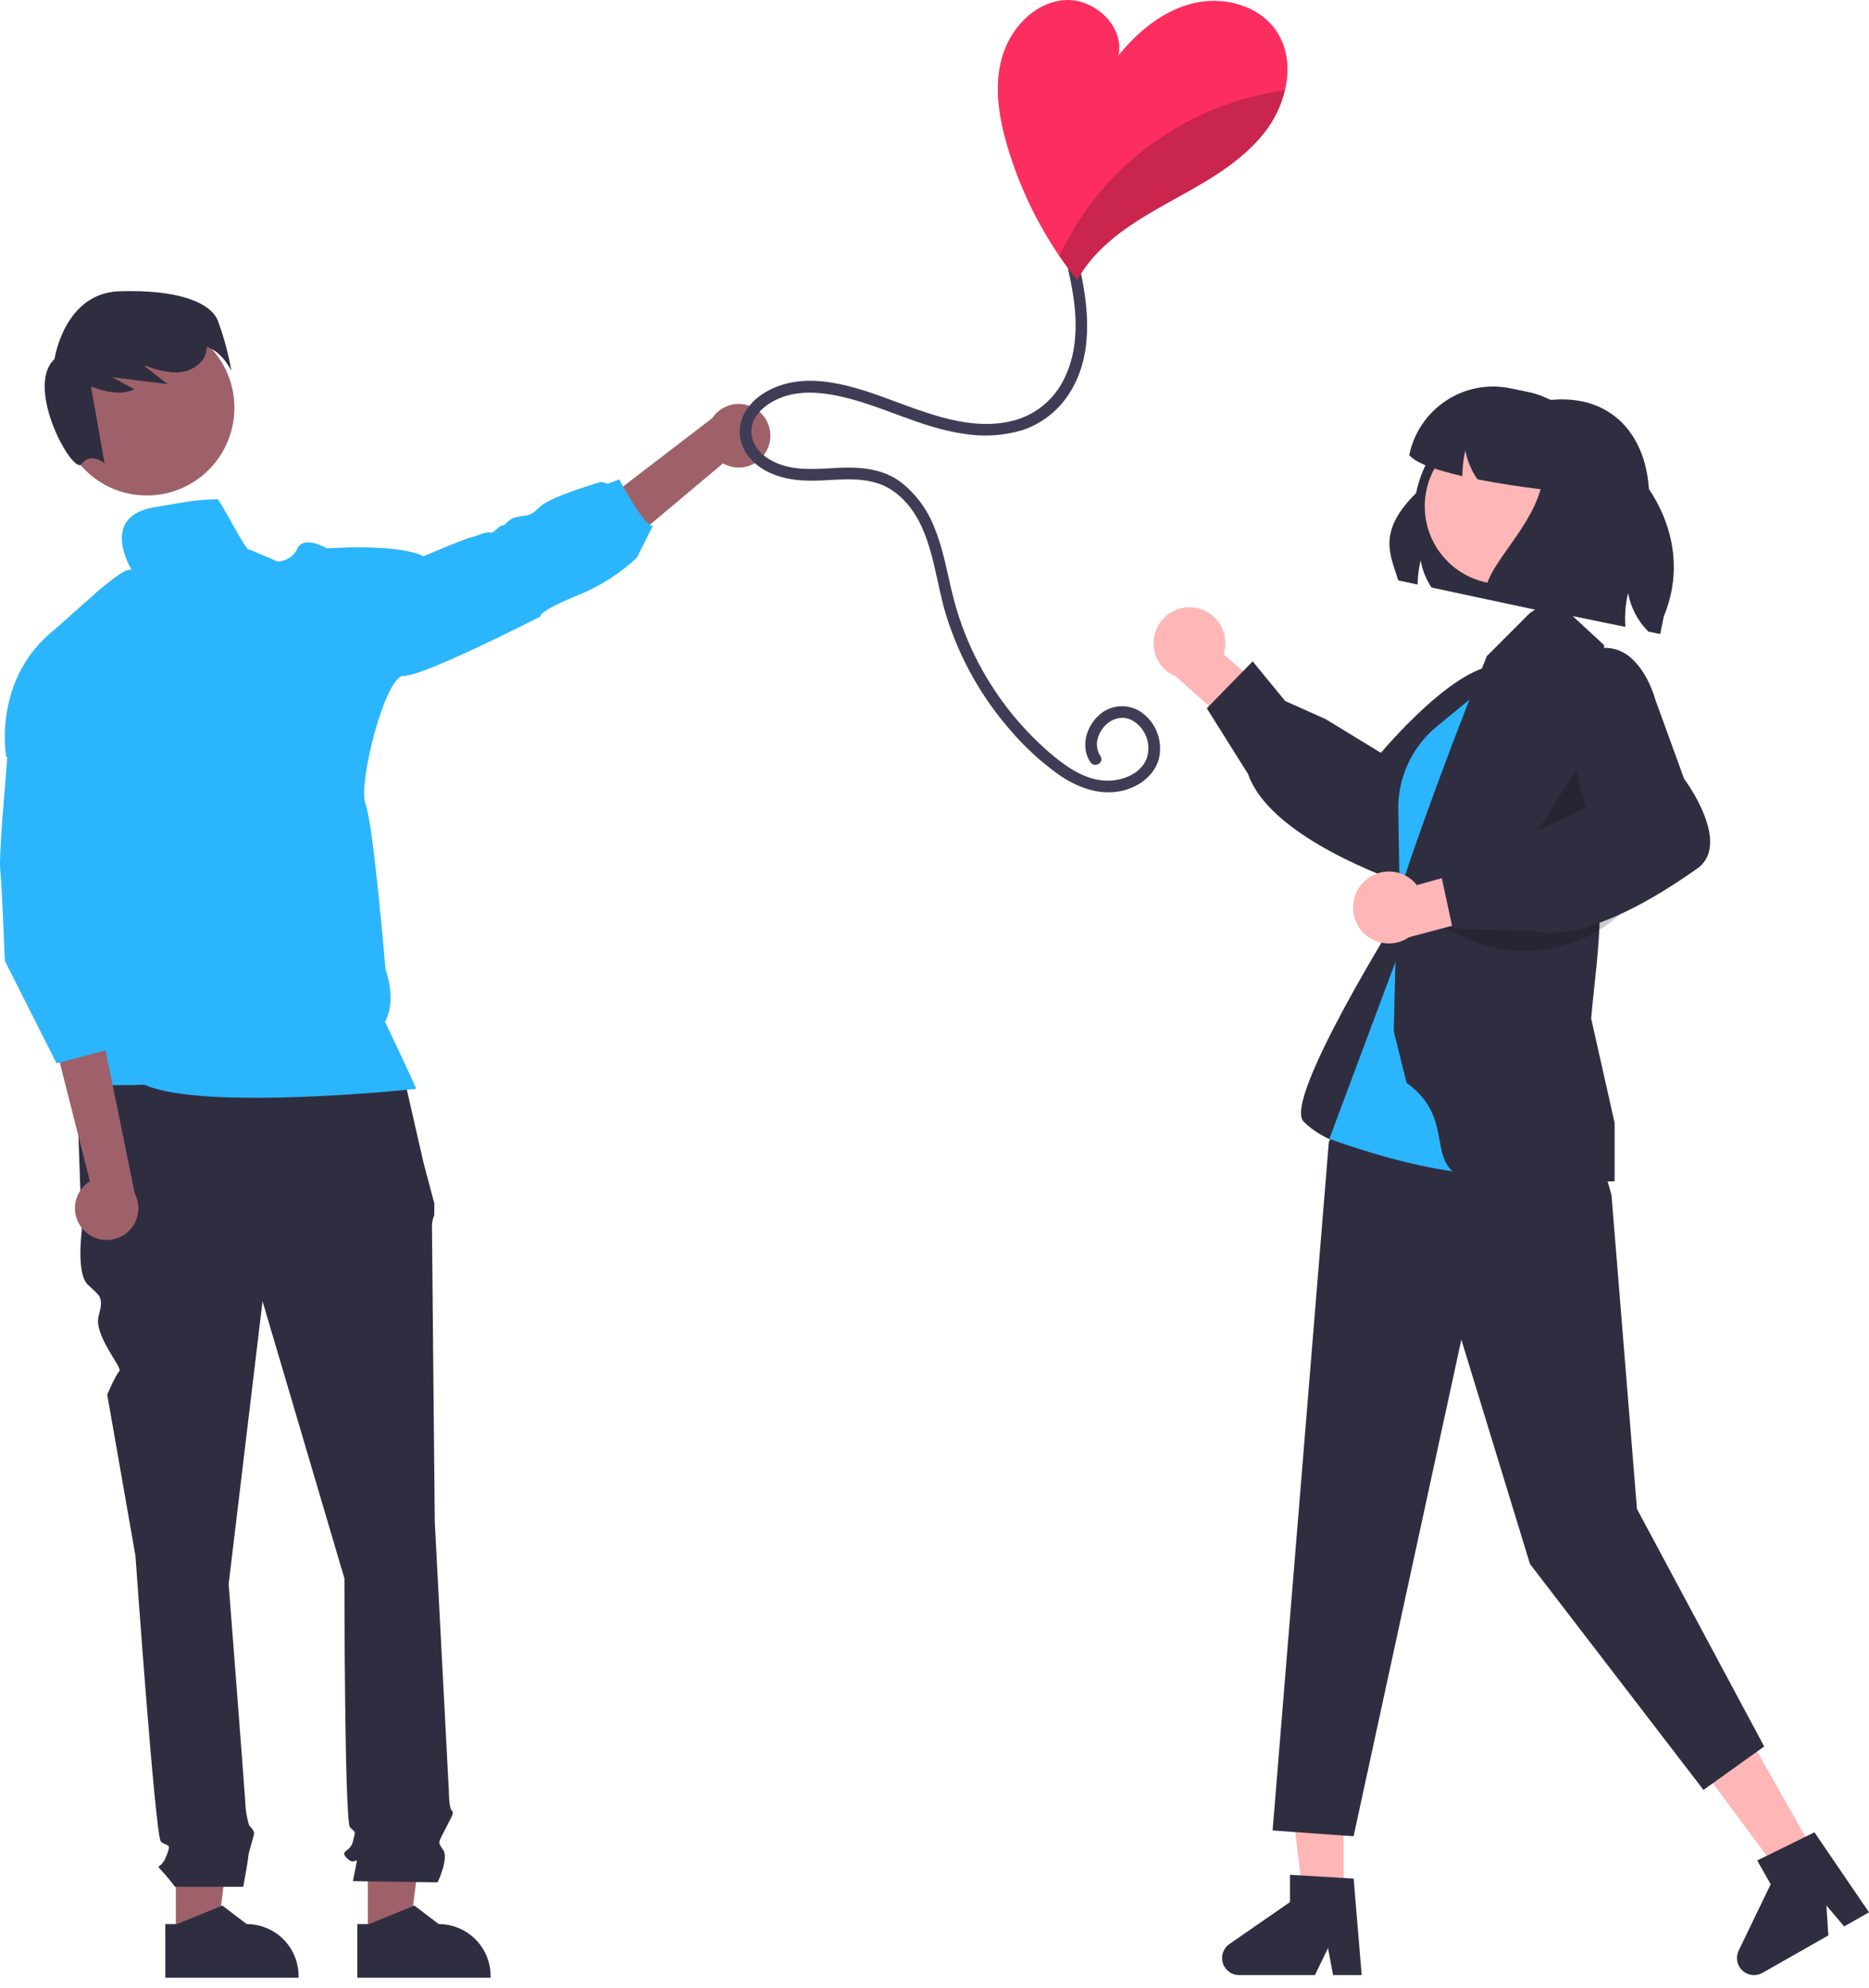
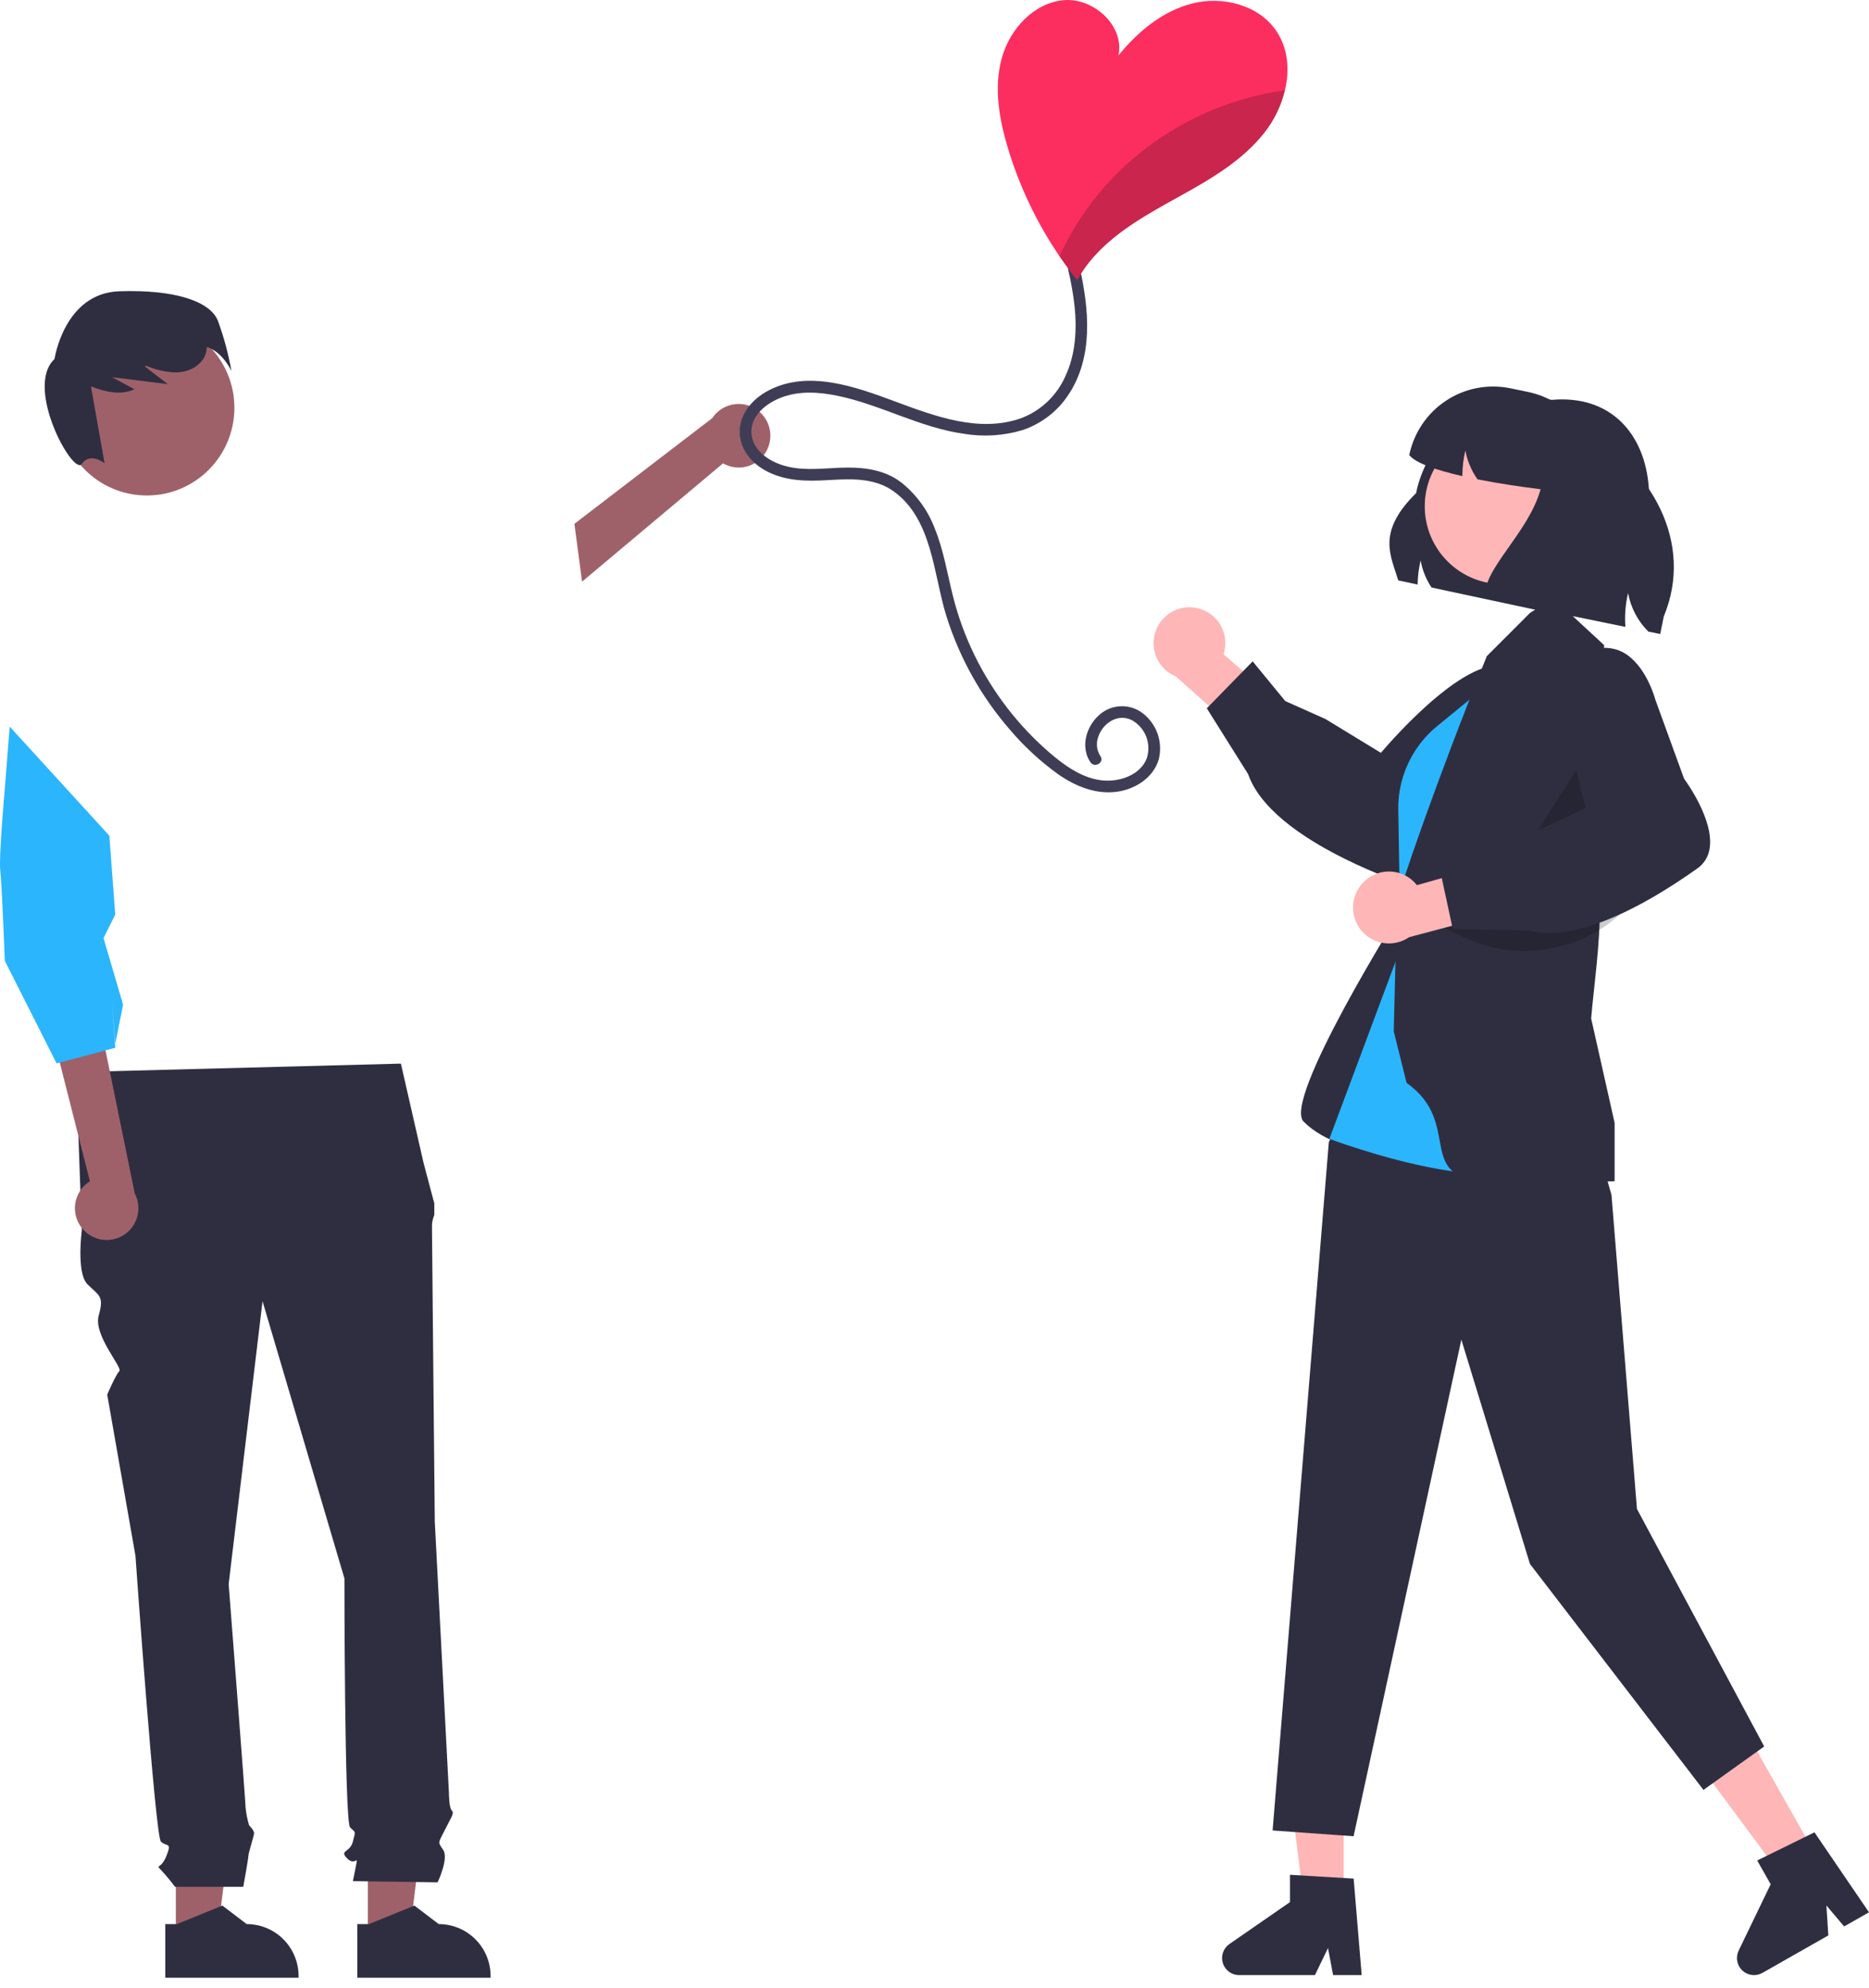
<svg xmlns="http://www.w3.org/2000/svg" width="126" height="134" viewBox="0 0 126 134" fill="none">
  <path d="M11.855 130.617L14.641 130.616L15.967 119.851L11.854 119.851L11.855 130.617Z" fill="#9E616A" />
  <path d="M11.144 129.705L11.928 129.705L14.99 128.458L16.631 129.705C17.559 129.705 18.449 130.074 19.105 130.731C19.76 131.388 20.129 132.279 20.129 133.208V133.322L11.144 133.322L11.144 129.705Z" fill="#2F2E41" />
  <path d="M24.8 130.617L27.587 130.616L28.913 119.851L24.8 119.851L24.8 130.617Z" fill="#9E616A" />
  <path d="M24.089 129.705L24.874 129.705L27.936 128.458L29.577 129.705C30.505 129.705 31.394 130.074 32.05 130.731C32.706 131.388 33.074 132.279 33.074 133.208V133.322L24.09 133.322L24.089 129.705Z" fill="#2F2E41" />
  <path d="M27.027 71.7L5.134 72.272L5.515 82.951C5.515 82.951 5.134 85.811 5.896 86.574C6.657 87.337 7.038 87.337 6.657 88.672C6.276 90.007 8.288 92.187 8.044 92.432C7.799 92.676 7.228 94.011 7.228 94.011L9.132 104.881C9.132 104.881 10.465 123.759 10.845 124.141C11.226 124.522 11.607 124.141 11.226 125.094C10.845 126.048 10.465 125.666 10.845 126.048C11.183 126.412 11.501 126.794 11.797 127.192H16.4C16.4 127.192 16.747 125.285 16.747 125.094C16.747 124.904 17.128 123.759 17.128 123.569C17.128 123.378 16.791 123.041 16.791 123.041C16.675 122.653 16.596 122.255 16.557 121.852C16.557 121.471 15.415 106.788 15.415 106.788L17.699 87.718L23.22 106.406C23.22 106.406 23.22 122.806 23.601 123.187C23.982 123.569 23.982 123.378 23.791 124.141C23.601 124.904 22.839 124.713 23.41 125.285C23.982 125.857 24.172 124.904 23.982 125.857L23.791 126.81L29.502 126.892C29.502 126.892 30.264 125.285 29.883 124.713C29.502 124.141 29.525 124.297 29.99 123.361C30.454 122.425 30.645 122.234 30.454 122.043C30.264 121.852 30.264 120.838 30.264 120.838L29.312 102.592C29.312 102.592 29.122 83.332 29.122 82.76C29.107 82.466 29.162 82.172 29.28 81.903V81.126L28.55 78.374L27.027 71.7Z" fill="#2F2E41" />
  <path d="M51.804 30.11C51.699 30.403 51.531 30.669 51.312 30.89C51.093 31.111 50.828 31.281 50.536 31.388C50.245 31.496 49.933 31.538 49.623 31.511C49.313 31.485 49.013 31.39 48.744 31.235L39.24 39.21L38.724 35.312L48.019 28.185C48.309 27.749 48.749 27.434 49.255 27.301C49.762 27.169 50.299 27.226 50.765 27.463C51.232 27.701 51.595 28.101 51.787 28.589C51.978 29.077 51.984 29.618 51.804 30.11Z" fill="#9E616A" />
  <path d="M9.899 33.401C13.159 33.401 15.801 30.754 15.801 27.49C15.801 24.225 13.159 21.578 9.899 21.578C6.64 21.578 3.998 24.225 3.998 27.49C3.998 30.754 6.64 33.401 9.899 33.401Z" fill="#9E616A" />
  <path d="M14.684 21.607C14.134 20.295 11.78 19.516 8.054 19.634C4.328 19.751 3.675 24.202 3.675 24.202C1.623 26.118 4.936 32.1 5.511 31.275C6.086 30.45 7.051 31.23 7.051 31.23L6.131 26.048C7.103 26.422 8.147 26.673 9.061 26.237L7.547 25.427C8.802 25.583 10.056 25.739 11.311 25.896L9.759 24.7C9.796 24.687 9.834 24.674 9.871 24.662C10.494 24.93 11.161 25.082 11.838 25.109C12.629 25.103 13.47 24.732 13.802 24.012C13.89 23.814 13.938 23.601 13.942 23.384C15.033 23.739 15.606 25.02 15.606 25.02C15.399 23.857 15.09 22.715 14.684 21.607Z" fill="#2F2E41" />
-   <path d="M14.623 33.665C13.305 33.665 12.457 33.847 10.406 34.193C6.621 34.832 8.887 38.435 8.887 38.435C8.887 38.435 9.059 38.348 8.595 38.435C8.131 38.522 6.549 39.892 6.549 39.892L3.721 42.408C-0.541 45.759 0.413 50.987 0.413 50.987L6.629 57.252L3.906 69.822C3.906 69.822 5.063 71.689 4.464 72.526C3.866 73.363 9.736 73.123 9.736 73.123C13.788 74.931 28.061 73.403 28.061 73.403C27.863 72.885 25.952 68.874 25.952 68.874C26.782 67.438 25.992 65.363 25.992 65.363C25.992 65.363 25.167 55.546 24.64 54.189C24.112 52.832 25.989 45.479 27.223 45.558C28.456 45.638 36.425 41.566 36.425 41.566C36.425 41.566 36.224 41.247 38.855 40.169C40.366 39.575 41.751 38.7 42.938 37.59L44.019 35.428C43.499 35.628 41.746 32.317 41.746 32.317L40.982 32.609L40.539 32.481C40.539 32.481 37.084 33.466 36.377 34.184C35.671 34.902 35.434 34.702 34.796 34.863C34.158 35.024 34.079 35.472 33.878 35.422C33.678 35.372 33.322 35.979 33.043 35.9C32.763 35.821 32.165 36.141 31.767 36.22C31.369 36.299 28.541 37.498 28.541 37.498C26.79 36.611 22.046 36.969 22.046 36.969C22.046 36.969 20.493 36.053 20.053 36.969C19.935 37.23 19.744 37.451 19.505 37.607C19.265 37.762 18.986 37.846 18.701 37.849L16.808 37.038C16.698 37.44 14.634 33.248 14.623 33.665Z" fill="#2BB5FD" />
  <path d="M5.587 82.863C5.381 82.63 5.227 82.355 5.138 82.057C5.049 81.759 5.027 81.445 5.072 81.136C5.117 80.829 5.229 80.534 5.4 80.274C5.571 80.014 5.797 79.795 6.062 79.632L3.381 69.074L7.047 70.481L9.084 80.451C9.328 80.915 9.393 81.452 9.268 81.961C9.143 82.47 8.836 82.915 8.405 83.213C7.974 83.51 7.449 83.638 6.93 83.574C6.411 83.509 5.933 83.256 5.587 82.863Z" fill="#9E616A" />
  <path d="M0.653 48.98L0.322 53.196C0.322 53.196 -0.09 57.828 0.018 58.684C0.126 59.541 0.326 64.771 0.326 64.771L3.816 71.686L7.77 70.63L7.533 67.386L7.77 70.366L8.297 67.725L6.979 63.237L7.77 61.653L7.371 56.335L0.653 48.98Z" fill="#2BB5FD" />
  <path d="M94.264 39.125L95.569 39.405C95.578 38.858 95.646 38.314 95.772 37.782C95.891 38.434 96.141 39.054 96.507 39.606L103.994 41.207L111.181 33.609C111.192 29.811 109.086 26.924 105.31 26.924C105.082 26.924 104.847 26.934 104.608 26.956C102.568 26.614 100.475 27.079 98.769 28.251C97.064 29.424 95.879 31.214 95.465 33.244C92.789 35.884 93.759 37.436 94.264 39.125Z" fill="#2F2E41" />
  <path d="M90.583 127.979H87.868L86.576 117.487H90.584L90.583 127.979Z" fill="#FFB6B6" />
  <path d="M91.799 133.145H89.871L89.528 131.323L88.647 133.145H83.536C83.291 133.145 83.052 133.067 82.855 132.921C82.658 132.776 82.512 132.571 82.439 132.337C82.366 132.103 82.37 131.851 82.45 131.619C82.53 131.387 82.681 131.187 82.883 131.048L86.964 128.224V126.382L91.257 126.638L91.799 133.145Z" fill="#2F2E41" />
  <path d="M122.399 125.019L120.036 126.361L113.744 117.875L117.23 115.894L122.399 125.019Z" fill="#FFB6B6" />
  <path d="M126 128.911L124.324 129.864L123.127 128.449L123.259 130.469L118.814 132.996C118.601 133.117 118.354 133.166 118.111 133.137C117.868 133.109 117.64 133.002 117.461 132.835C117.282 132.667 117.162 132.446 117.117 132.205C117.072 131.964 117.106 131.715 117.212 131.494L119.371 127.021L118.463 125.418L122.323 123.52L126 128.911Z" fill="#2F2E41" />
  <path d="M80.546 40.964C80.894 41.014 81.227 41.14 81.521 41.334C81.815 41.527 82.063 41.782 82.248 42.082C82.432 42.381 82.549 42.718 82.59 43.068C82.631 43.417 82.595 43.772 82.484 44.106L86.64 47.709L85.07 50.773L79.273 45.602C78.725 45.379 78.277 44.962 78.016 44.43C77.754 43.898 77.696 43.288 77.853 42.717C78.01 42.145 78.37 41.651 78.867 41.328C79.363 41.005 79.961 40.875 80.546 40.964Z" fill="#FFB6B6" />
  <path d="M84.138 52.177L81.358 47.748L84.449 44.583L86.644 47.258L89.362 48.473L93.094 50.75C93.836 49.876 99.553 43.297 102.104 45.191C102.41 45.4 102.668 45.673 102.859 45.992C103.05 46.31 103.169 46.666 103.21 47.035C103.39 48.796 101.814 50.587 101.755 50.654L98.385 55.207C98.28 55.493 97.165 58.442 95.425 59.235C95.178 59.354 94.909 59.419 94.635 59.428C94.361 59.437 94.088 59.389 93.834 59.287C89.223 57.487 86.117 55.456 84.73 53.353C84.485 52.987 84.286 52.592 84.138 52.177Z" fill="#2F2E41" />
  <path d="M94.422 61.421C94.422 61.421 86.437 74.161 87.884 75.61C89.33 77.059 91.581 77.439 91.581 77.439L96.563 70.973L94.422 61.421Z" fill="#2F2E41" />
  <path d="M101.482 44.022L97.719 46.572C95.969 47.757 94.654 49.481 93.971 51.483C93.289 53.484 93.276 55.655 93.936 57.664L94.996 60.89L101.482 44.022Z" fill="#2F2E41" />
  <path d="M108.137 78.797L108.64 80.553L110.357 101.72L118.934 117.732L114.84 120.66L103.144 105.43L98.518 90.307L91.253 123.785L85.794 123.394L89.585 76.978L96.779 63.913L108.137 78.797Z" fill="#2F2E41" />
  <path d="M102.122 44.663L96.884 48.951C95.734 49.892 94.907 51.169 94.516 52.603C94.339 53.255 94.254 53.928 94.266 54.603L94.422 63.914L89.62 76.769C89.62 76.769 102.639 81.696 104.375 77.349C106.111 73.002 102.122 44.663 102.122 44.663Z" fill="#2BB5FD" />
  <path d="M94.828 73.002L93.96 69.524L94.172 60.871C94.189 60.369 96.864 52.544 100.236 44.231L103.137 41.326L104.701 40.307L108.143 43.489C108.143 43.489 107.705 52.201 107.847 61.12C107.886 63.588 107.453 66.469 107.269 68.655L108.85 75.695V79.613L108.747 79.634C108.645 79.655 107.06 79.606 100.556 79.606C95.167 79.606 98.754 75.778 94.828 73.002Z" fill="#2F2E41" />
  <path opacity="0.2" d="M106.684 51.258L107.475 56.201L102.122 58.413L106.684 51.258Z" fill="black" />
  <path d="M101.292 39.379C104.186 39.379 106.533 37.028 106.533 34.129C106.533 31.23 104.186 28.88 101.292 28.88C98.398 28.88 96.051 31.23 96.051 34.129C96.051 37.028 98.398 39.379 101.292 39.379Z" fill="#FFB6B6" />
  <path opacity="0.2" d="M110.073 60.764C108.679 62.381 106.787 63.489 104.695 63.913C102.603 64.336 100.431 64.051 98.518 63.103L97.377 62.538L110.073 60.764Z" fill="black" />
  <path d="M91.837 59.556C92.071 59.293 92.359 59.084 92.682 58.945C93.005 58.806 93.354 58.739 93.706 58.75C94.057 58.761 94.402 58.848 94.716 59.007C95.03 59.165 95.305 59.391 95.523 59.668L100.814 58.18L102.501 61.18L94.999 63.176C94.511 63.511 93.917 63.656 93.33 63.581C92.742 63.507 92.203 63.219 91.813 62.773C91.423 62.327 91.21 61.753 91.215 61.16C91.219 60.567 91.44 59.996 91.837 59.556Z" fill="#FFB6B6" />
  <path d="M103.157 62.732L97.936 62.615L97.003 58.288L100.441 57.927L102.951 56.324L106.905 54.461C106.585 53.358 104.255 44.954 107.239 43.866C107.582 43.725 107.951 43.66 108.321 43.676C108.692 43.692 109.054 43.788 109.384 43.957C110.951 44.777 111.575 47.082 111.597 47.168L113.533 52.494C113.714 52.739 115.556 55.297 115.258 57.188C115.22 57.46 115.127 57.721 114.983 57.955C114.84 58.188 114.65 58.39 114.424 58.546C110.383 61.408 106.98 62.885 104.464 62.885C104.024 62.888 103.585 62.837 103.157 62.732Z" fill="#2F2E41" />
  <path d="M95.007 30.676C95.427 31.223 96.872 31.706 98.589 32.096C98.586 32.06 98.586 32.025 98.586 31.989C98.595 31.442 98.663 30.898 98.789 30.366C98.908 31.017 99.158 31.638 99.524 32.19C99.551 32.231 99.579 32.272 99.609 32.313C101.082 32.604 102.639 32.83 103.86 32.981C103.02 36.008 99.804 38.491 100.152 40.331L109.577 42.26C109.519 41.495 109.581 40.726 109.758 39.98C109.939 40.964 110.415 41.87 111.124 42.576L111.925 42.74L112.163 41.562C114.231 36.587 111.349 31.495 106.627 28.86C105.785 27.596 104.477 26.717 102.99 26.416L101.814 26.174C101.072 26.022 100.307 26.018 99.564 26.162C98.82 26.305 98.112 26.595 97.48 27.013C96.848 27.431 96.304 27.97 95.88 28.598C95.456 29.227 95.159 29.933 95.007 30.676Z" fill="#2F2E41" />
  <path d="M72.774 17.968C73.426 20.838 73.736 24.092 71.996 26.66C71.257 27.762 70.172 28.585 68.913 29C67.639 29.378 66.295 29.461 64.984 29.242C62.017 28.83 59.38 27.282 56.462 26.681C55.175 26.416 53.808 26.328 52.569 26.838C51.64 27.221 50.662 27.99 50.657 29.087C50.653 30.213 51.629 30.96 52.601 31.307C53.897 31.769 55.243 31.59 56.588 31.532C58.035 31.469 59.512 31.6 60.714 32.488C61.749 33.297 62.542 34.374 63.008 35.603C63.613 37.073 63.858 38.653 64.245 40.186C64.59 41.565 65.079 42.903 65.703 44.179C66.927 46.681 68.643 48.91 70.749 50.731C71.787 51.626 73.049 52.538 74.467 52.62C75.561 52.684 76.89 52.223 77.312 51.114C77.469 50.634 77.453 50.115 77.269 49.647C77.084 49.178 76.742 48.788 76.301 48.545C75.363 48.071 74.342 48.747 74.04 49.675C73.96 49.888 73.932 50.118 73.959 50.345C73.985 50.571 74.064 50.788 74.19 50.978C74.474 51.403 73.79 51.8 73.507 51.378C72.852 50.399 73.194 49.083 73.997 48.298C74.389 47.898 74.912 47.655 75.47 47.613C76.028 47.572 76.582 47.734 77.028 48.072C77.492 48.426 77.843 48.907 78.037 49.458C78.232 50.009 78.261 50.604 78.123 51.172C77.786 52.39 76.59 53.166 75.396 53.358C73.921 53.595 72.502 53.014 71.312 52.176C70.118 51.312 69.032 50.308 68.078 49.184C66.139 46.95 64.681 44.339 63.796 41.514C62.925 38.72 62.862 35.03 60.276 33.143C58.945 32.172 57.314 32.28 55.754 32.369C54.376 32.447 53.033 32.433 51.769 31.809C50.726 31.293 49.884 30.341 49.867 29.128C49.849 27.904 50.717 26.919 51.739 26.361C54.441 24.888 57.684 26.076 60.338 27.061C63.007 28.051 66.054 29.213 68.89 28.171C70.199 27.662 71.253 26.653 71.82 25.366C72.507 23.907 72.605 22.252 72.446 20.669C72.353 19.831 72.207 18.999 72.011 18.179C71.898 17.683 72.661 17.471 72.774 17.968Z" fill="#3F3D56" />
  <path d="M67.927 9.917C68.709 12.533 69.888 15.012 71.422 17.268C71.802 17.822 72.201 18.363 72.619 18.889C72.944 18.297 73.338 17.746 73.792 17.247C75.387 15.491 77.525 14.342 79.599 13.191C81.673 12.04 83.779 10.805 85.245 8.938C85.903 8.098 86.374 7.126 86.626 6.089C86.958 4.682 86.832 3.214 86.012 2.039C84.821 0.331 82.446 -0.271 80.427 0.222C78.405 0.716 76.713 2.123 75.4 3.739C75.83 1.754 73.739 -0.163 71.718 0.011C69.696 0.188 68.075 1.957 67.537 3.916C66.997 5.872 67.347 7.969 67.927 9.917Z" fill="#FC2E5F" />
  <g opacity="0.2">
    <path d="M71.422 17.268C71.802 17.822 72.201 18.363 72.619 18.889C72.944 18.297 73.338 17.746 73.792 17.247C75.386 15.491 77.524 14.342 79.599 13.191C81.673 12.04 83.779 10.804 85.245 8.938C85.902 8.097 86.373 7.126 86.626 6.089C81.963 6.736 77.677 9.013 74.527 12.518C73.266 13.941 72.22 15.541 71.422 17.268Z" fill="black" />
  </g>
</svg>